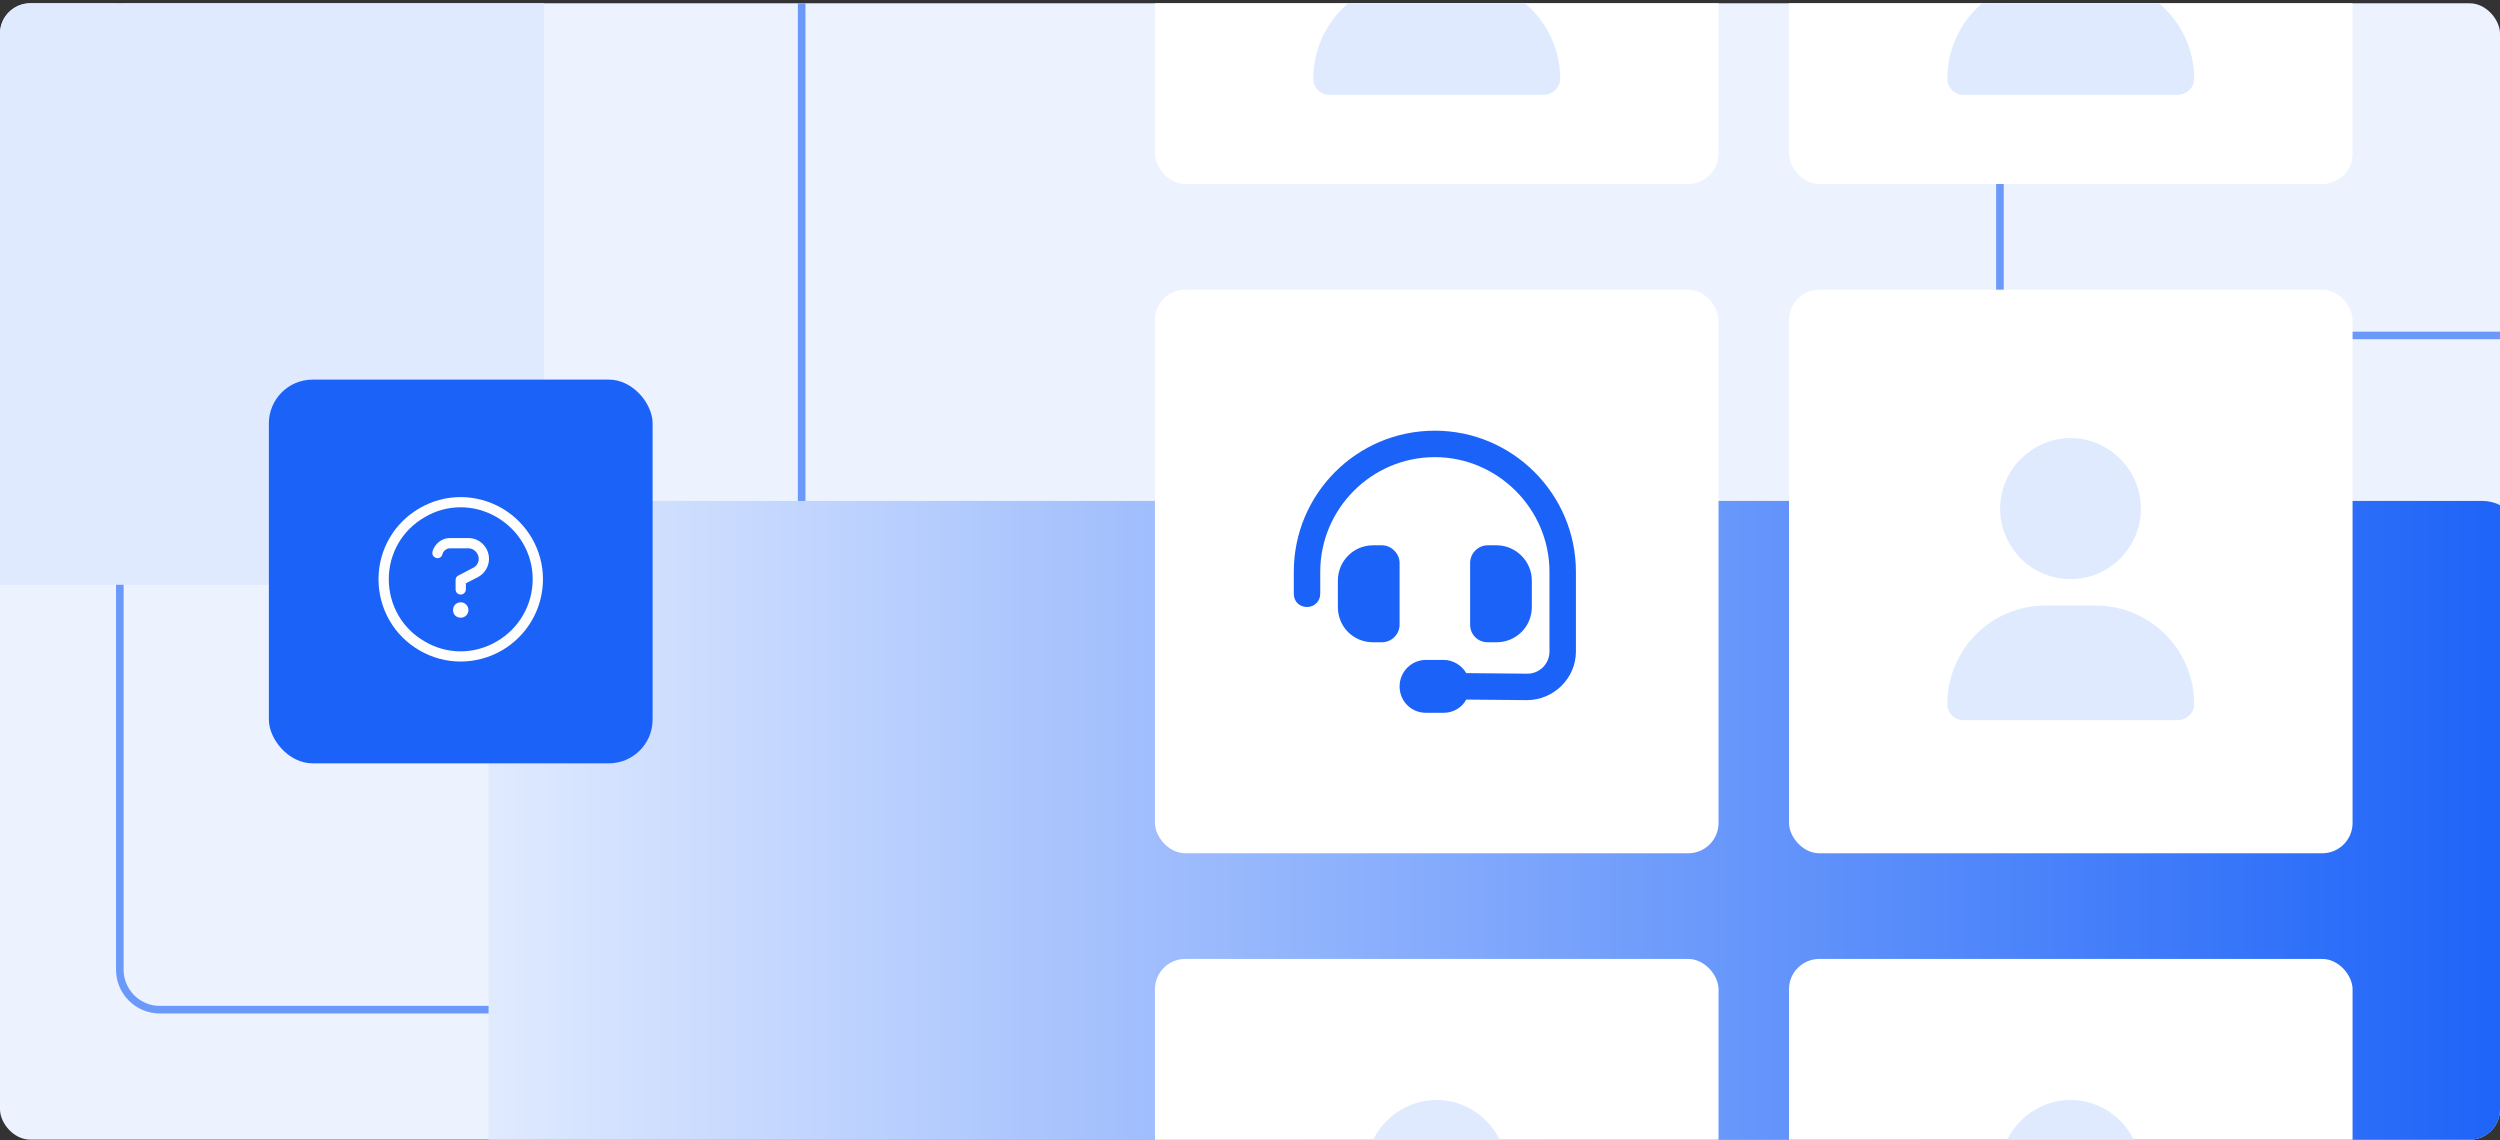
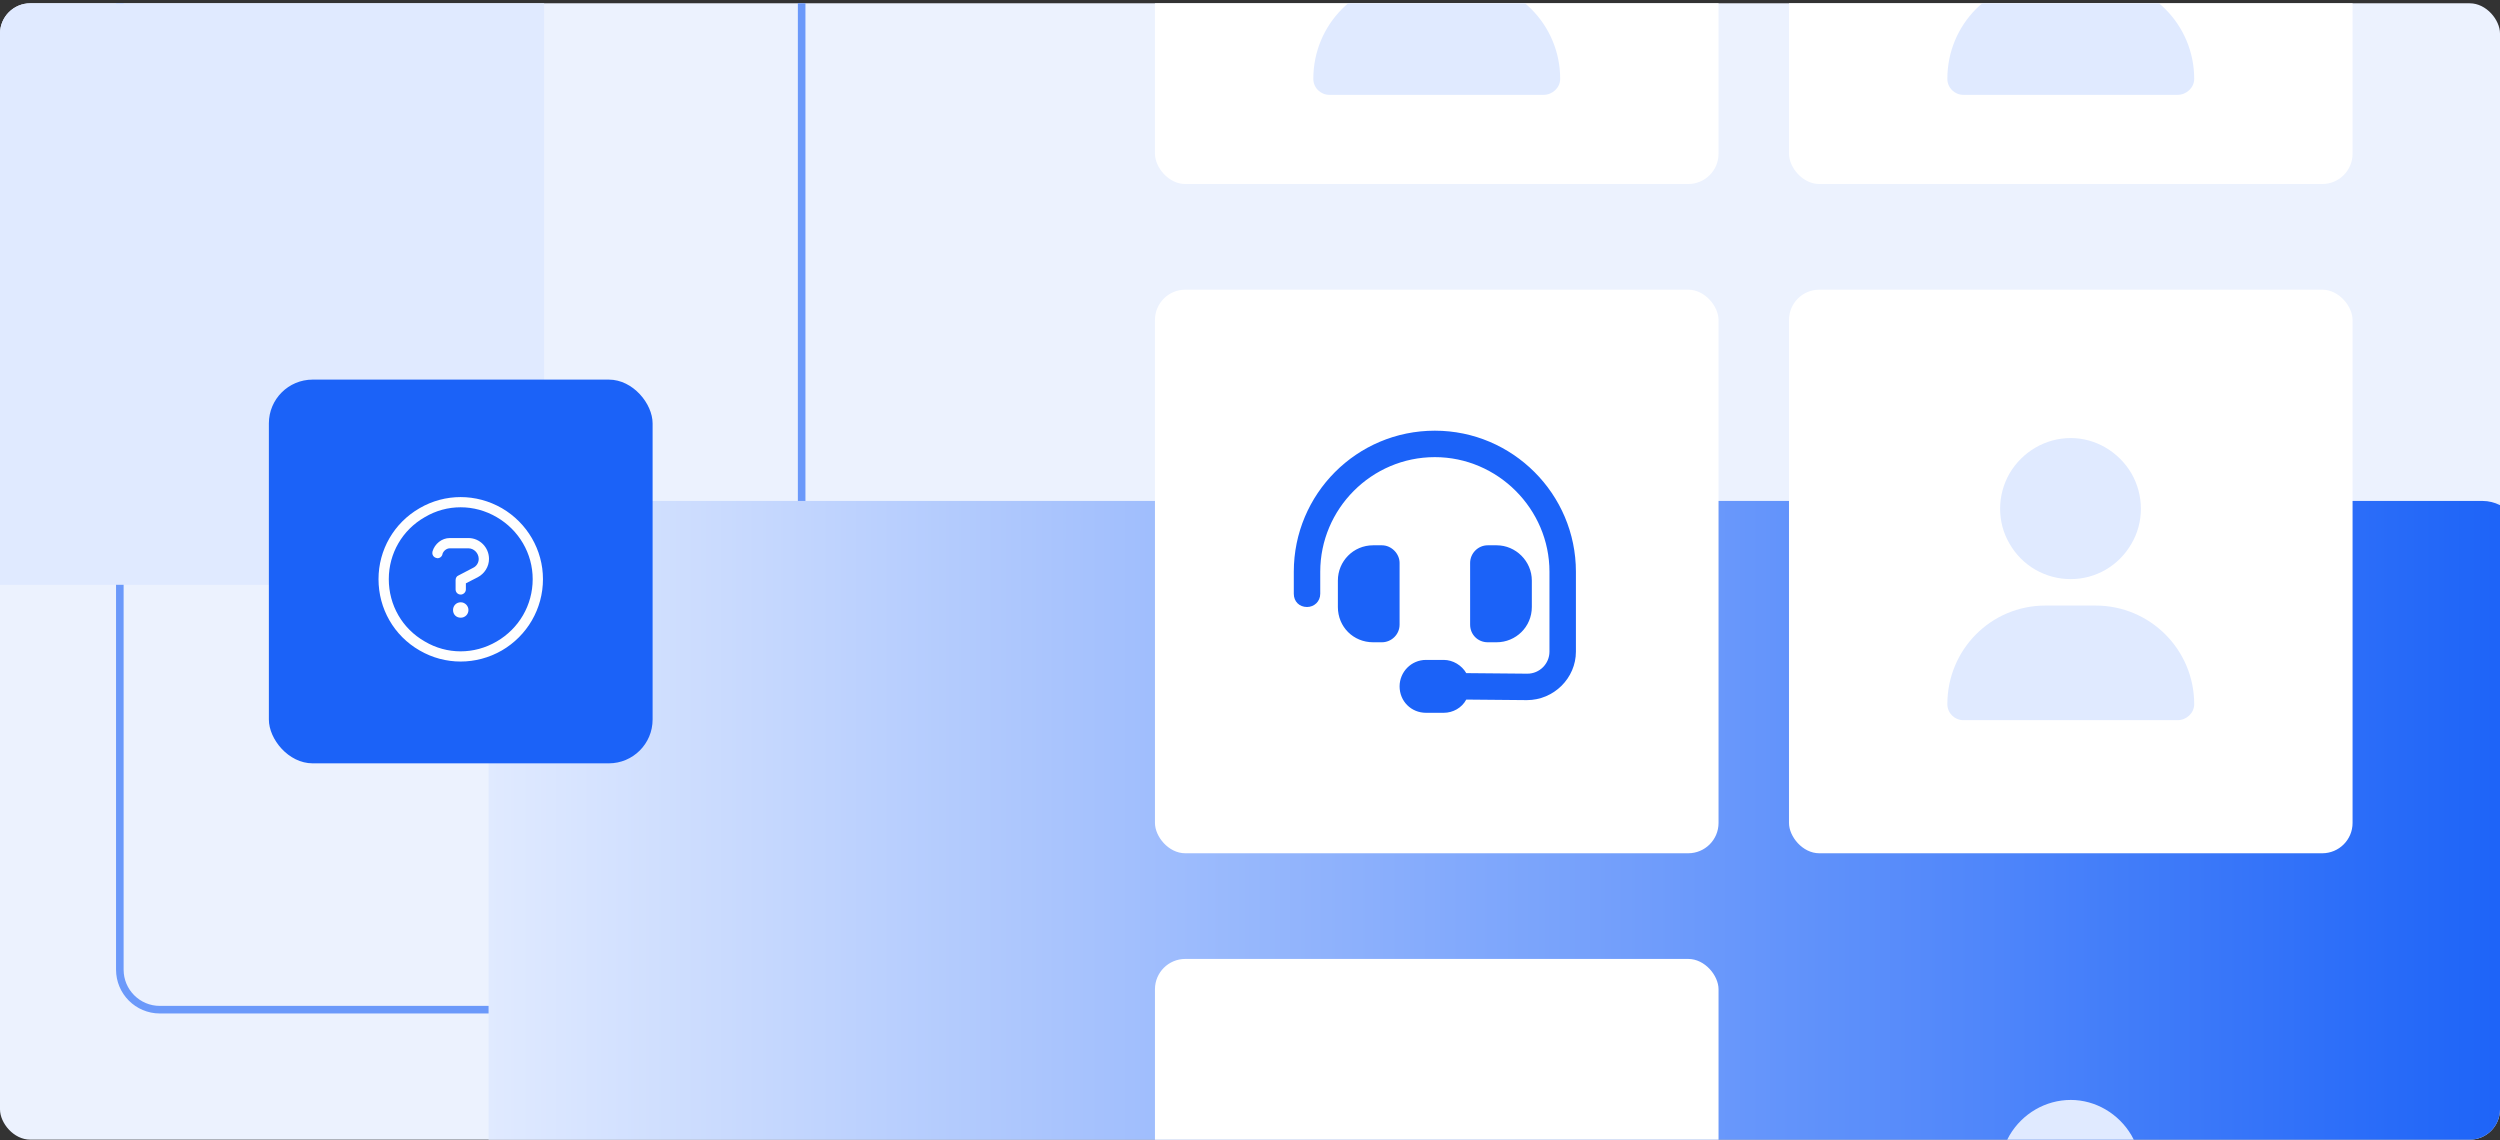
<svg xmlns="http://www.w3.org/2000/svg" width="660" height="301" viewBox="0 0 660 301" fill="none">
  <rect x="0" y="0" width="660" height="301" fill="#333333" stroke="none" />
  <g clip-path="url(#clip0_4604_6202)">
    <rect y="0.869" width="660" height="300" rx="8" fill="url(#paint0_linear_4604_6202)" />
-     <rect x="527.982" y="-91.444" width="536" height="180" rx="10.56" stroke="#6B99FA" stroke-width="2" />
    <rect x="211.635" y="-269.444" width="536" height="180" rx="10.56" transform="rotate(90 211.635 -269.444)" stroke="#6B99FA" stroke-width="2" />
    <rect x="106.982" y="132.678" width="600" height="40" rx="11.56" fill="#E0EAFF" />
    <rect x="-316.365" y="-75.614" width="460" height="230" rx="11.56" fill="#E0EAFF" />
    <rect x="128.982" y="132.25" width="538" height="182" rx="11.56" fill="url(#paint1_linear_4604_6202)" />
    <rect x="70.982" y="100.216" width="101.305" height="101.305" rx="11.56" fill="#1B62F8" />
    <path d="M140.63 152.896C140.63 146.113 136.983 139.922 131.132 136.53C125.196 133.054 117.988 133.054 112.137 136.53C106.202 139.922 102.64 146.113 102.64 152.896C102.64 159.765 106.202 165.955 112.137 169.347C117.988 172.824 125.196 172.824 131.132 169.347C136.983 165.955 140.63 159.765 140.63 152.896ZM99.927 152.896C99.927 145.18 103.997 138.057 110.781 134.156C117.48 130.255 125.705 130.255 132.489 134.156C139.188 138.057 143.343 145.18 143.343 152.896C143.343 160.698 139.188 167.821 132.489 171.722C125.705 175.622 117.48 175.622 110.781 171.722C103.997 167.821 99.927 160.698 99.927 152.896ZM114.173 145.604C114.766 143.569 116.632 142.042 118.752 142.042H123.67C126.638 142.042 129.097 144.501 129.097 147.554C129.097 149.589 127.91 151.455 126.129 152.388L122.992 153.999V155.61C122.992 156.373 122.313 156.967 121.635 156.967C120.872 156.967 120.278 156.373 120.278 155.61V153.151C120.278 152.642 120.532 152.133 120.956 151.964L124.857 149.929C125.79 149.505 126.383 148.572 126.383 147.554C126.383 146.028 125.111 144.756 123.67 144.756H118.752C117.904 144.756 117.056 145.434 116.801 146.282V146.367C116.632 147.045 115.868 147.554 115.19 147.3C114.427 147.13 114.003 146.367 114.173 145.689V145.604ZM119.6 161.037C119.6 159.935 120.448 159.002 121.635 159.002C122.737 159.002 123.67 159.935 123.67 161.037C123.67 162.224 122.737 163.072 121.635 163.072C120.448 163.072 119.6 162.224 119.6 161.037Z" fill="#FEFEFE" />
    <rect x="472.293" y="76.476" width="148.785" height="148.785" rx="8" fill="white" />
    <rect x="304.909" y="76.476" width="148.785" height="148.785" rx="8" fill="white" />
    <rect x="304.909" y="253.159" width="148.785" height="148.785" rx="8" fill="white" />
-     <path d="M379.302 327.622C372.61 327.622 366.501 324.131 363.155 318.313C359.809 312.639 359.809 305.511 363.155 299.693C366.501 294.02 372.61 290.383 379.302 290.383C385.848 290.383 391.957 294.02 395.303 299.693C398.649 305.511 398.649 312.639 395.303 318.313C391.957 324.131 385.848 327.622 379.302 327.622ZM372.61 334.605H385.848C400.249 334.605 411.886 346.242 411.886 360.643C411.886 362.971 409.85 364.862 407.522 364.862H350.936C348.608 364.862 346.717 362.971 346.717 360.643C346.717 346.242 358.209 334.605 372.61 334.605Z" fill="#E0EAFF" />
-     <rect x="472.293" y="253.159" width="148.785" height="148.785" rx="8" fill="white" />
    <path d="M546.686 327.622C539.994 327.622 533.885 324.131 530.539 318.313C527.193 312.639 527.193 305.511 530.539 299.693C533.885 294.02 539.994 290.383 546.686 290.383C553.232 290.383 559.341 294.02 562.687 299.693C566.033 305.511 566.033 312.639 562.687 318.313C559.341 324.131 553.232 327.622 546.686 327.622ZM539.994 334.605H553.232C567.633 334.605 579.27 346.242 579.27 360.643C579.27 362.971 577.233 364.862 574.906 364.862H518.32C515.992 364.862 514.101 362.971 514.101 360.643C514.101 346.242 525.593 334.605 539.994 334.605Z" fill="#E0EAFF" />
    <rect x="472.293" y="-100.206" width="148.785" height="148.785" rx="8" fill="white" />
    <rect x="304.909" y="-100.206" width="148.785" height="148.785" rx="8" fill="white" />
    <path d="M378.802 120.683C362.073 120.683 348.545 134.357 348.545 150.94V156.758C348.545 158.795 346.945 160.249 345.054 160.249C343.017 160.249 341.562 158.795 341.562 156.758V150.94C341.562 130.429 358.146 113.7 378.802 113.7C399.312 113.7 416.041 130.429 416.041 150.94V172.032C416.041 179.015 410.222 184.833 403.095 184.833L387.093 184.688C385.93 186.87 383.602 188.179 381.129 188.179H376.474C372.547 188.179 369.492 185.124 369.492 181.197C369.492 177.414 372.547 174.214 376.474 174.214H381.129C383.602 174.214 385.93 175.669 387.093 177.705L403.24 177.851C406.44 177.851 409.059 175.232 409.059 172.032V150.94C409.059 134.357 395.385 120.683 378.802 120.683ZM362.51 143.957H364.837C367.31 143.957 369.492 146.139 369.492 148.612V164.904C369.492 167.523 367.31 169.559 364.837 169.559H362.51C357.273 169.559 353.2 165.486 353.2 160.249V153.267C353.2 148.176 357.273 143.957 362.51 143.957ZM395.094 143.957C400.185 143.957 404.404 148.176 404.404 153.267V160.249C404.404 165.486 400.185 169.559 395.094 169.559H392.766C390.148 169.559 388.112 167.523 388.112 164.904V148.612C388.112 146.139 390.148 143.957 392.766 143.957H395.094Z" fill="#1B62F8" />
    <path d="M546.686 152.884C539.994 152.884 533.885 149.392 530.539 143.574C527.193 137.901 527.193 130.773 530.539 124.954C533.885 119.281 539.994 115.644 546.686 115.644C553.232 115.644 559.341 119.281 562.687 124.954C566.033 130.773 566.033 137.901 562.687 143.574C559.341 149.392 553.232 152.884 546.686 152.884ZM539.994 159.866H553.232C567.633 159.866 579.27 171.503 579.27 185.904C579.27 188.232 577.233 190.123 574.906 190.123H518.32C515.992 190.123 514.101 188.232 514.101 185.904C514.101 171.503 525.593 159.866 539.994 159.866Z" fill="#E0EAFF" />
    <path d="M546.686 -12.202C539.994 -12.202 533.885 -15.694 530.539 -21.512C527.193 -27.185 527.193 -34.313 530.539 -40.132C533.885 -45.805 539.994 -49.442 546.686 -49.442C553.232 -49.442 559.341 -45.805 562.687 -40.132C566.033 -34.313 566.033 -27.185 562.687 -21.512C559.341 -15.694 553.232 -12.202 546.686 -12.202ZM539.994 -5.22H553.232C567.633 -5.22 579.27 6.417 579.27 20.818C579.27 23.146 577.233 25.037 574.906 25.037H518.32C515.992 25.037 514.101 23.146 514.101 20.818C514.101 6.417 525.593 -5.22 539.994 -5.22Z" fill="#E0EAFF" />
    <path d="M379.302 -12.202C372.61 -12.202 366.501 -15.694 363.155 -21.512C359.809 -27.185 359.809 -34.313 363.155 -40.132C366.501 -45.805 372.61 -49.442 379.302 -49.442C385.848 -49.442 391.957 -45.805 395.303 -40.132C398.649 -34.313 398.649 -27.185 395.303 -21.512C391.957 -15.694 385.848 -12.202 379.302 -12.202ZM372.61 -5.22H385.848C400.249 -5.22 411.886 6.417 411.886 20.818C411.886 23.146 409.85 25.037 407.522 25.037H350.936C348.608 25.037 346.717 23.146 346.717 20.818C346.717 6.417 358.209 -5.22 372.61 -5.22Z" fill="#E0EAFF" />
  </g>
  <defs>
    <linearGradient id="paint0_linear_4604_6202" x1="561.695" y1="210.941" x2="600.81" y2="465.186" gradientUnits="userSpaceOnUse">
      <stop stop-color="#ECF2FE" />
      <stop offset="1" stop-color="#ECF2FE" />
    </linearGradient>
    <linearGradient id="paint1_linear_4604_6202" x1="128.982" y1="223.25" x2="666.982" y2="223.25" gradientUnits="userSpaceOnUse">
      <stop stop-color="#E0EAFF" />
      <stop offset="1" stop-color="#1B62F8" />
    </linearGradient>
    <clipPath id="clip0_4604_6202">
      <rect y="0.869" width="660" height="300" rx="8" fill="white" />
    </clipPath>
  </defs>
</svg>